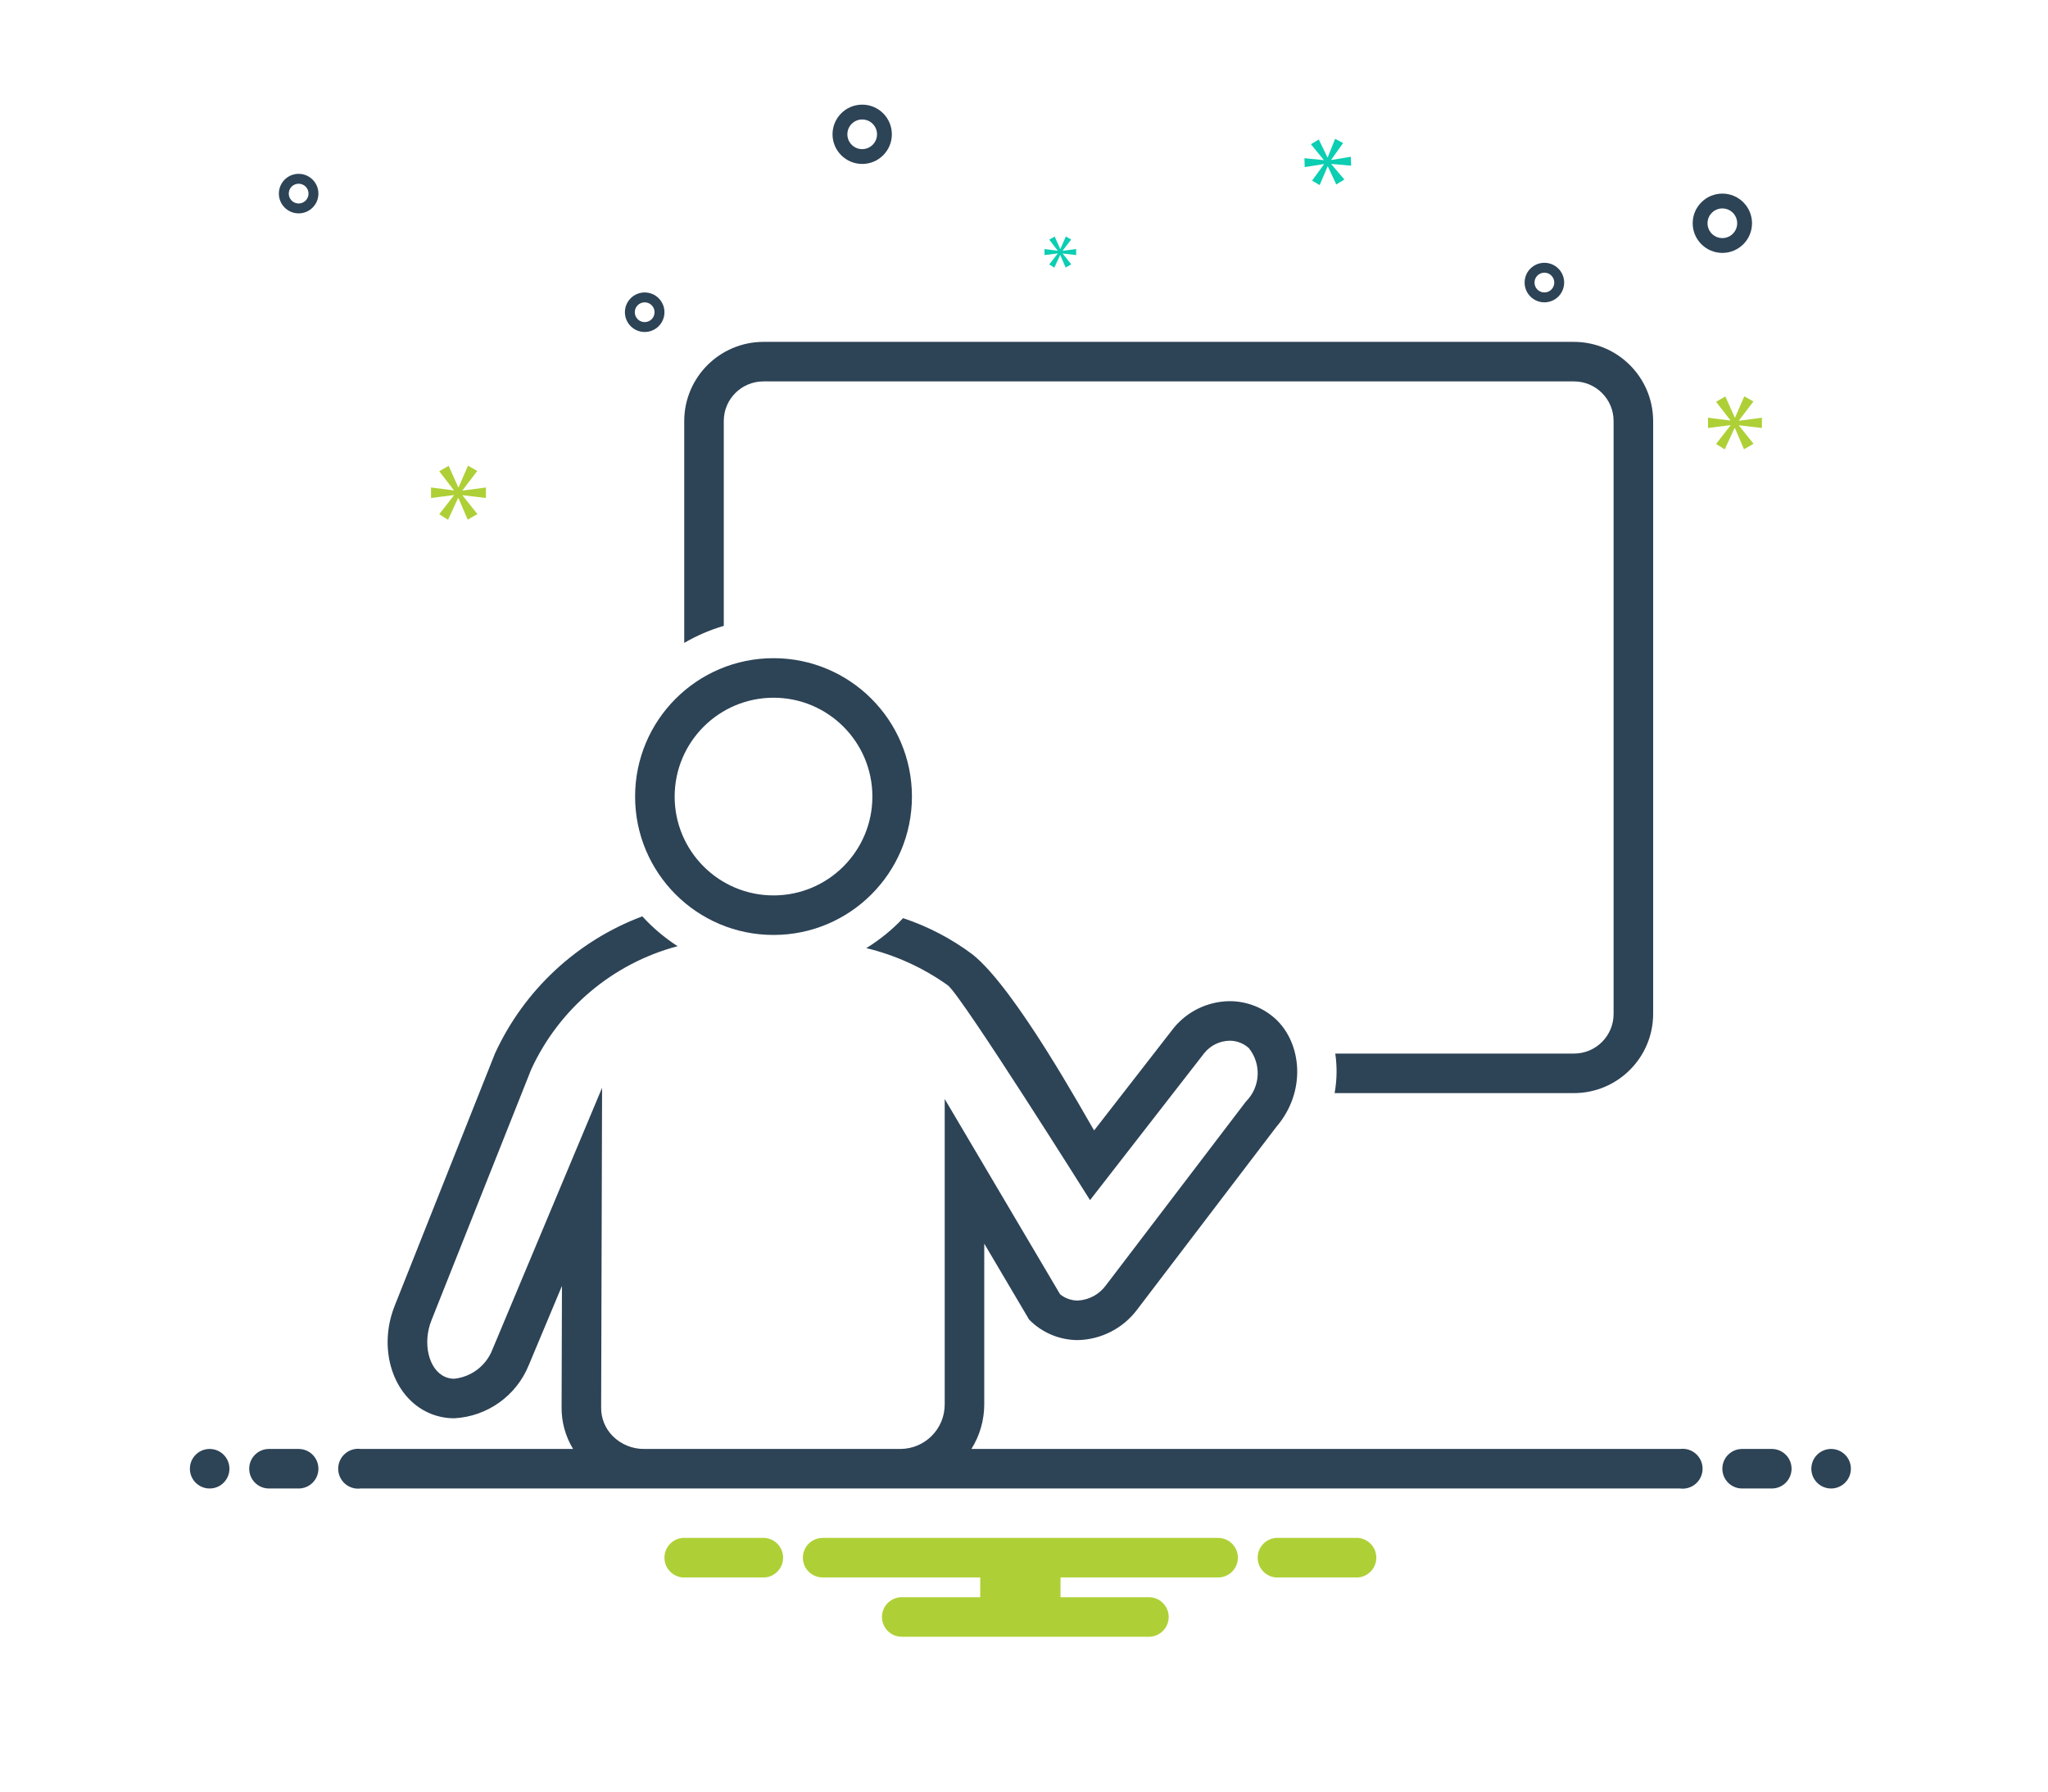
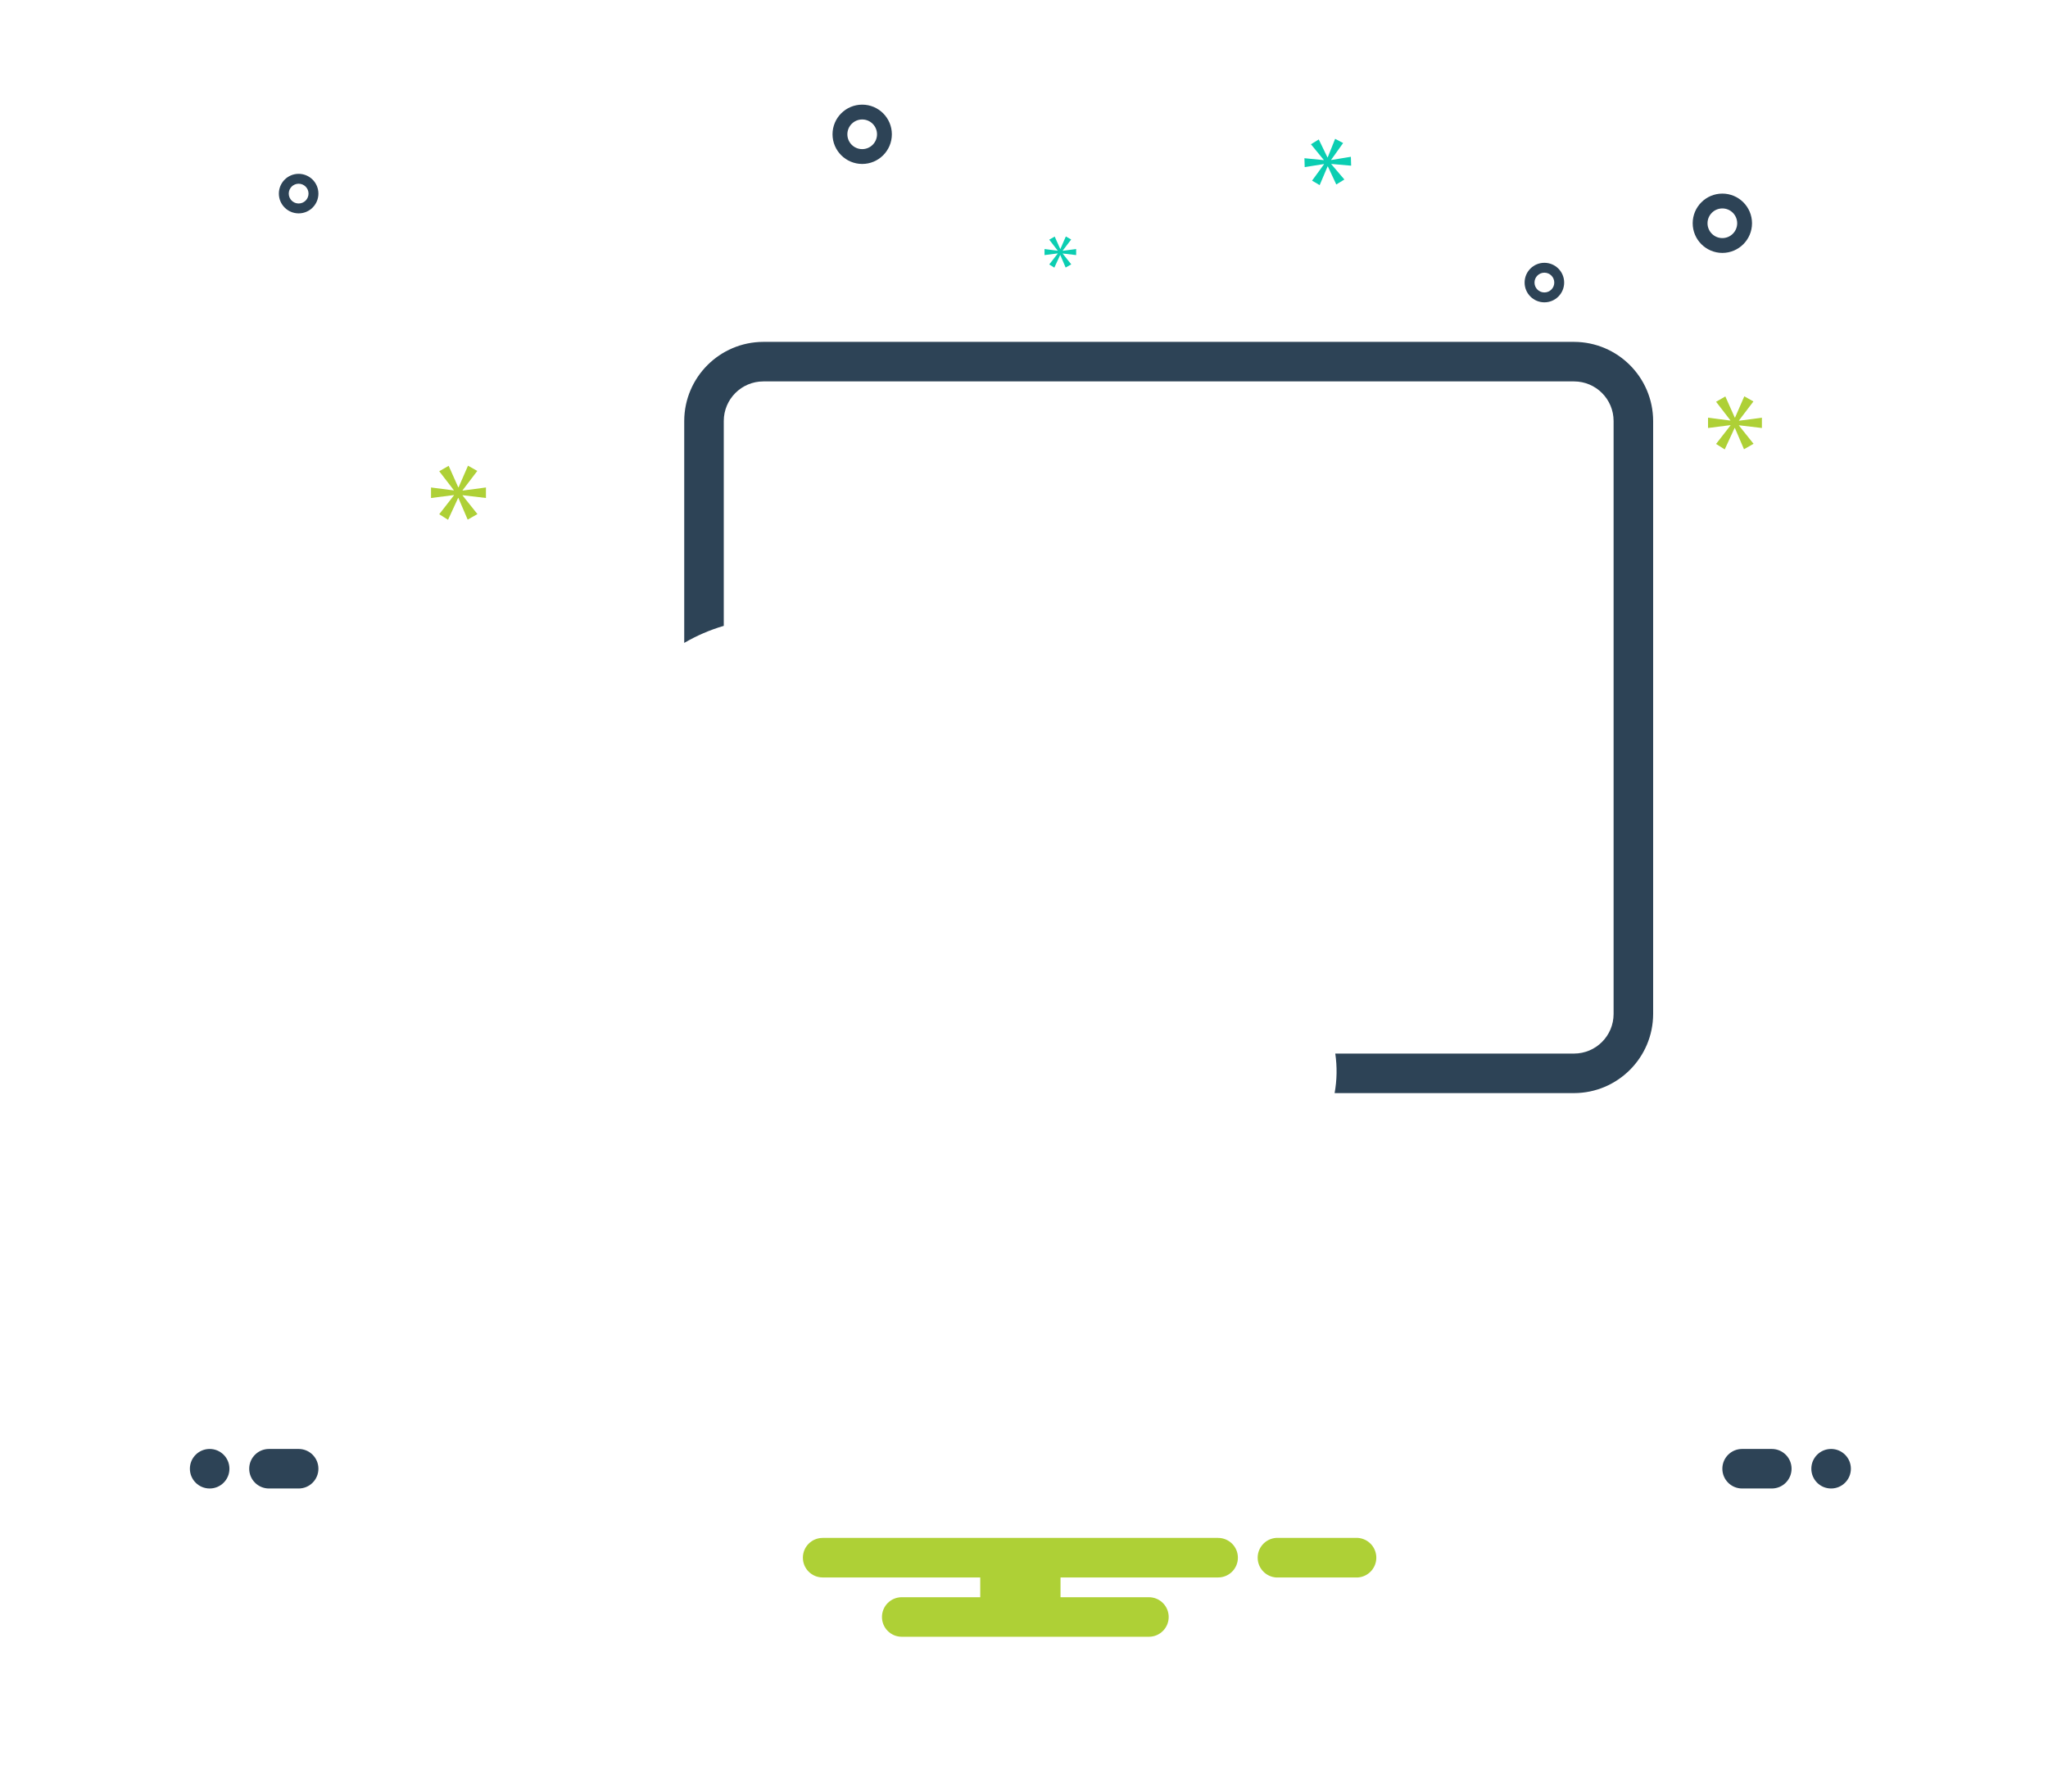
<svg xmlns="http://www.w3.org/2000/svg" viewBox="0 0 1218.667 1066.667" height="1066.667" width="1218.667" xml:space="preserve" id="svg2">
  <defs id="defs6">
    <clipPath id="clipPath18">
      <path id="path16" d="M 0,800 H 914 V 0 H 0 Z" />
    </clipPath>
  </defs>
  <g transform="matrix(1.333,0,0,-1.333,0,1066.667)" id="g10">
    <g id="g12">
      <g clip-path="url(#clipPath18)" id="g14">
        <g transform="translate(323.094,612.244)" id="g20">
          <path id="path22" style="fill:#2d4356;fill-opacity:1;fill-rule:nonzero;stroke:none" d="M 0,0 C 0.009,9.746 7.908,17.645 17.653,17.654 H 379.562 C 389.308,17.646 397.208,9.747 397.216,0 v -264.811 c -0.01,-9.745 -7.909,-17.643 -17.654,-17.654 H 272.974 c 0.865,-5.862 0.764,-11.825 -0.297,-17.654 h 106.885 c 19.478,0.055 35.253,15.83 35.309,35.308 V 0 C 414.815,19.477 399.04,35.252 379.562,35.308 H 17.653 C -1.823,35.25 -17.597,19.476 -17.654,0 v -99.102 c 5.551,3.248 11.48,5.805 17.654,7.612 z" />
        </g>
        <g transform="translate(345.299,488.665)" id="g24">
-           <path id="path26" style="fill:#2d4356;fill-opacity:1;fill-rule:nonzero;stroke:none" d="m 0,0 c 24.375,0 44.135,-19.76 44.135,-44.135 0,-24.375 -19.76,-44.136 -44.135,-44.136 -24.375,0 -44.135,19.761 -44.135,44.136 v 0.009 C -44.105,-19.765 -24.361,-0.024 0,0 m 0,-105.924 c 34.125,0 61.79,27.664 61.79,61.789 0,34.125 -27.665,61.789 -61.79,61.789 -34.122,0 -61.784,-27.658 -61.789,-61.78 -0.006,-34.124 27.651,-61.792 61.775,-61.798 z" />
-         </g>
+           </g>
        <g transform="translate(768.86,707.134)" id="g28">
          <path id="path30" style="fill:#2d4356;fill-opacity:1;fill-rule:nonzero;stroke:none" d="m 0,0 c 3.655,0 6.62,-2.964 6.62,-6.62 0,-3.656 -2.965,-6.621 -6.62,-6.621 -3.657,0 -6.621,2.965 -6.621,6.621 C -6.617,-2.966 -3.655,-0.004 0,0 m 0,-19.861 c 7.312,0 13.24,5.928 13.24,13.241 C 13.24,0.692 7.312,6.62 0,6.62 -7.313,6.62 -13.241,0.692 -13.241,-6.62 -13.233,-13.929 -7.31,-19.853 0,-19.861" />
        </g>
        <g transform="translate(384.884,746.856)" id="g32">
          <path id="path34" style="fill:#2d4356;fill-opacity:1;fill-rule:nonzero;stroke:none" d="m 0,0 c 3.656,0 6.62,-2.964 6.62,-6.621 0,-3.656 -2.964,-6.619 -6.62,-6.619 -3.657,0 -6.62,2.963 -6.62,6.619 C -6.616,-2.965 -3.655,-0.003 0,0 m 0,-19.861 c 7.312,0 13.241,5.928 13.241,13.24 C 13.241,0.692 7.312,6.62 0,6.62 -7.312,6.62 -13.241,0.692 -13.241,-6.621 -13.232,-13.929 -7.309,-19.852 0,-19.861" />
        </g>
        <g transform="translate(689.416,678.446)" id="g36">
          <path id="path38" style="fill:#2d4356;fill-opacity:1;fill-rule:nonzero;stroke:none" d="m 0,0 c 2.438,0 4.414,-1.976 4.414,-4.414 0,-2.437 -1.976,-4.413 -4.414,-4.413 -2.438,0 -4.413,1.976 -4.413,4.413 C -4.411,-1.977 -2.437,-0.002 0,0 m 0,-13.24 c 4.875,0 8.827,3.951 8.827,8.826 0,4.876 -3.952,8.828 -8.827,8.828 -4.875,0 -8.826,-3.952 -8.826,-8.828 0.005,-4.872 3.953,-8.821 8.826,-8.826" />
        </g>
        <g transform="translate(287.787,665.206)" id="g40">
-           <path id="path42" style="fill:#2d4356;fill-opacity:1;fill-rule:nonzero;stroke:none" d="m 0,0 c 2.438,0 4.413,-1.977 4.413,-4.414 0,-2.438 -1.975,-4.413 -4.413,-4.413 -2.438,0 -4.415,1.975 -4.415,4.413 C -4.412,-1.978 -2.437,-0.003 0,0 m 0,-13.241 c 4.875,0 8.827,3.952 8.827,8.827 0,4.875 -3.952,8.827 -8.827,8.827 -4.875,0 -8.828,-3.952 -8.828,-8.827 0.006,-4.873 3.955,-8.821 8.828,-8.827" />
-         </g>
+           </g>
        <g transform="translate(133.313,709.341)" id="g44">
          <path id="path46" style="fill:#2d4356;fill-opacity:1;fill-rule:nonzero;stroke:none" d="m 0,0 c -2.438,0 -4.413,1.977 -4.413,4.414 0,2.437 1.975,4.413 4.413,4.413 2.438,0 4.414,-1.976 4.414,-4.413 C 4.412,1.977 2.437,0.003 0,0 m 0,13.241 c -4.875,0 -8.827,-3.952 -8.827,-8.827 0,-4.875 3.952,-8.827 8.827,-8.827 4.875,0 8.827,3.952 8.827,8.827 C 8.821,9.287 4.873,13.235 0,13.241" />
        </g>
        <g transform="translate(93.591,153.238)" id="g48">
          <path id="path50" style="fill:#2d4356;fill-opacity:1;fill-rule:nonzero;stroke:none" d="m 0,0 c 4.875,0 8.828,-3.953 8.828,-8.828 0,-4.875 -3.953,-8.826 -8.828,-8.826 -4.875,0 -8.827,3.951 -8.827,8.826 C -8.827,-3.953 -4.875,0 0,0" />
        </g>
        <g transform="translate(133.313,153.238)" id="g52">
          <path id="path54" style="fill:#2d4356;fill-opacity:1;fill-rule:nonzero;stroke:none" d="m 0,0 h -13.24 c -4.876,0 -8.827,-3.953 -8.827,-8.828 0,-4.875 3.951,-8.826 8.827,-8.826 H 0 c 4.875,0 8.827,3.951 8.827,8.826 C 8.827,-3.953 4.875,0 0,0" />
        </g>
        <g transform="translate(790.927,153.238)" id="g56">
          <path id="path58" style="fill:#2d4356;fill-opacity:1;fill-rule:nonzero;stroke:none" d="m 0,0 h -13.24 c -4.875,0 -8.826,-3.953 -8.826,-8.828 0,-4.875 3.951,-8.826 8.826,-8.826 H 0 c 4.875,0 8.828,3.951 8.828,8.826 C 8.828,-3.953 4.875,0 0,0" />
        </g>
        <g transform="translate(817.409,153.238)" id="g60">
          <path id="path62" style="fill:#2d4356;fill-opacity:1;fill-rule:nonzero;stroke:none" d="m 0,0 c 4.874,0 8.826,-3.953 8.826,-8.828 0,-4.875 -3.952,-8.826 -8.826,-8.826 -4.875,0 -8.828,3.951 -8.828,8.826 C -8.828,-3.953 -4.875,0 0,0" />
        </g>
        <g transform="translate(749.976,153.238)" id="g64">
-           <path id="path66" style="fill:#2d4356;fill-opacity:1;fill-rule:nonzero;stroke:none" d="m 0,0 h -316.336 c 3.747,5.98 5.733,12.896 5.731,19.956 v 71.72 l 20.025,-33.912 c 5.715,-5.829 13.526,-9.127 21.688,-9.155 10.498,0.212 20.309,5.261 26.585,13.68 l 62.07,81.495 c 13.511,15.697 11.409,37.222 -0.195,48.091 -5.63,5.205 -13.024,8.085 -20.692,8.061 -9.626,-0.105 -18.715,-4.452 -24.839,-11.879 l -35.605,-45.842 c -4.113,6.792 -35.167,63.478 -54.295,78.607 -9.387,7.027 -19.846,12.491 -30.973,16.184 -4.859,-5.168 -10.383,-9.667 -16.429,-13.378 13.107,-3.157 25.482,-8.811 36.451,-16.649 6.426,-5.086 63.431,-95.875 63.431,-95.875 l 15.753,20.285 35.274,45.402 c 2.755,3.391 6.863,5.398 11.232,5.49 3.187,0.024 6.265,-1.151 8.624,-3.293 5.681,-7.04 5.2,-17.216 -1.12,-23.687 l -0.341,-0.406 -0.323,-0.414 -61.98,-81.374 c -2.948,-4.084 -7.596,-6.602 -12.628,-6.843 -2.858,0.013 -5.626,0.999 -7.852,2.792 l -51.514,87.201 V 19.956 C -328.203,9.01 -337.015,0.085 -347.96,0 h -114.415 c -5.278,-0.059 -10.356,2.019 -14.081,5.758 -3.4,3.413 -5.267,8.062 -5.172,12.878 l 0.422,142.638 -48.924,-116.811 c -2.778,-7.234 -9.378,-12.301 -17.085,-13.111 -1.42,-0.006 -2.827,0.285 -4.129,0.853 -7.275,3.224 -10.103,14.99 -6.052,25.179 l 13.405,33.731 c 13.642,34.334 29.008,72.995 31.119,78.296 12.488,27.189 36.458,47.385 65.371,55.079 -5.804,3.743 -11.097,8.223 -15.749,13.327 -29.123,-10.944 -52.752,-32.935 -65.755,-61.198 -0.064,-0.139 -27.463,-69.099 -44.794,-112.709 -7.668,-19.283 -0.814,-40.705 15.305,-47.843 3.553,-1.57 7.395,-2.378 11.279,-2.37 14.757,0.779 27.73,10.027 33.278,23.723 l 14.815,35.377 -0.16,-54.109 c -0.081,-6.587 1.698,-13.065 5.131,-18.688 h -94.801 c -4.874,0.637 -9.342,-2.799 -9.979,-7.674 -0.637,-4.875 2.798,-9.344 7.673,-9.98 0.766,-0.1 1.541,-0.1 2.306,0 H 0 c 4.875,-0.638 9.344,2.799 9.981,7.674 C 10.617,-5.106 7.182,-0.638 2.307,0 1.541,0.1 0.766,0.1 0,0" />
-         </g>
+           </g>
        <g transform="translate(206.502,581.3)" id="g68">
          <path id="path70" style="fill:#aed036;fill-opacity:1;fill-rule:nonzero;stroke:none" d="M 0,0 6.563,8.628 2.418,10.977 -1.792,1.311 H -1.933 L -6.214,10.91 -10.429,8.492 -3.937,0.066 V -0.07 l -10.151,1.311 v -4.697 l 10.221,1.311 v -0.137 l -6.562,-8.421 3.937,-2.489 4.492,9.736 h 0.133 l 4.144,-9.666 4.352,2.486 L 0,-2.348 v 0.137 L 10.425,-3.456 V 1.241 L 0,-0.137 Z" />
        </g>
        <g transform="translate(472.17,686.977)" id="g72">
          <path id="path74" style="fill:#0bceb2;fill-opacity:1;fill-rule:nonzero;stroke:none" d="m 0,0 -3.783,-4.851 2.269,-1.429 2.586,5.605 h 0.079 l 2.384,-5.566 2.507,1.43 -3.817,4.776 V 0.044 L 8.227,-0.675 V 2.03 L 2.225,1.236 V 1.315 L 6.002,6.285 3.619,7.636 1.191,2.07 H 1.112 L -1.351,7.601 -3.783,6.206 -0.039,1.355 V 1.276 L -5.889,2.03 V -0.675 L 0,0.08 Z" />
        </g>
        <g transform="translate(786.514,609.097)" id="g76">
          <path id="path78" style="fill:#aed036;fill-opacity:1;fill-rule:nonzero;stroke:none" d="M 0,0 V 4.603 L -10.227,3.248 v 0.137 l 6.44,8.465 -4.065,2.304 -4.13,-9.481 h -0.142 l -4.197,9.414 -4.136,-2.374 6.369,-8.262 V 3.314 l -9.957,1.289 V 0 l 10.023,1.284 V 1.147 l -6.435,-8.262 3.862,-2.441 L -12.19,0 h 0.131 l 4.067,-9.485 4.267,2.436 -6.502,8.13 v 0.137 z" />
        </g>
        <g transform="translate(582.42,725.582)" id="g80">
          <path id="path82" style="fill:#0bceb2;fill-opacity:1;fill-rule:nonzero;stroke:none" d="M 0,0 8.61,1.377 8.615,1.258 3.283,-6.038 6.677,-8.037 10.222,0.318 h 0.114 l 3.76,-8.068 3.615,2.216 -5.826,6.836 V 1.421 L 20.729,0.64 20.61,4.612 11.828,3.173 V 3.289 L 17.151,10.76 13.585,12.636 10.273,4.352 10.155,4.347 6.284,12.354 2.785,10.2 8.495,3.244 8.5,3.125 -0.124,3.972 Z" />
        </g>
        <g transform="translate(606.239,113.517)" id="g84">
          <path id="path86" style="fill:#aed036;fill-opacity:1;fill-rule:nonzero;stroke:none" d="m 0,0 h -36.667 c -4.875,-0.392 -8.511,-4.66 -8.119,-9.535 0.347,-4.332 3.787,-7.773 8.119,-8.119 H 0 c 4.875,0.39 8.51,4.659 8.119,9.534 C 7.771,-3.787 4.332,-0.348 0,0" />
        </g>
        <g transform="translate(341.427,113.517)" id="g88">
-           <path id="path90" style="fill:#aed036;fill-opacity:1;fill-rule:nonzero;stroke:none" d="m 0,0 h -36.666 c -4.875,-0.392 -8.51,-4.66 -8.12,-9.535 0.348,-4.332 3.787,-7.773 8.12,-8.119 H 0 c 4.876,0.39 8.511,4.659 8.12,9.534 C 7.773,-3.787 4.333,-0.348 0,0" />
-         </g>
+           </g>
        <g transform="translate(543.77,113.517)" id="g92">
          <path id="path94" style="fill:#aed036;fill-opacity:1;fill-rule:nonzero;stroke:none" d="m 0,0 h -176.541 c -4.875,0 -8.827,-3.952 -8.827,-8.827 0,-4.875 3.952,-8.827 8.827,-8.827 h 70.352 v -8.827 h -35.043 c -4.875,0 -8.828,-3.953 -8.828,-8.828 0,-4.875 3.953,-8.827 8.828,-8.827 h 110.336 c 4.875,0 8.829,3.952 8.829,8.827 0,4.875 -3.954,8.828 -8.829,8.828 h -39.456 v 8.827 H 0 c 4.875,0 8.827,3.952 8.827,8.827 C 8.827,-3.952 4.875,0 0,0" />
        </g>
      </g>
    </g>
  </g>
</svg>